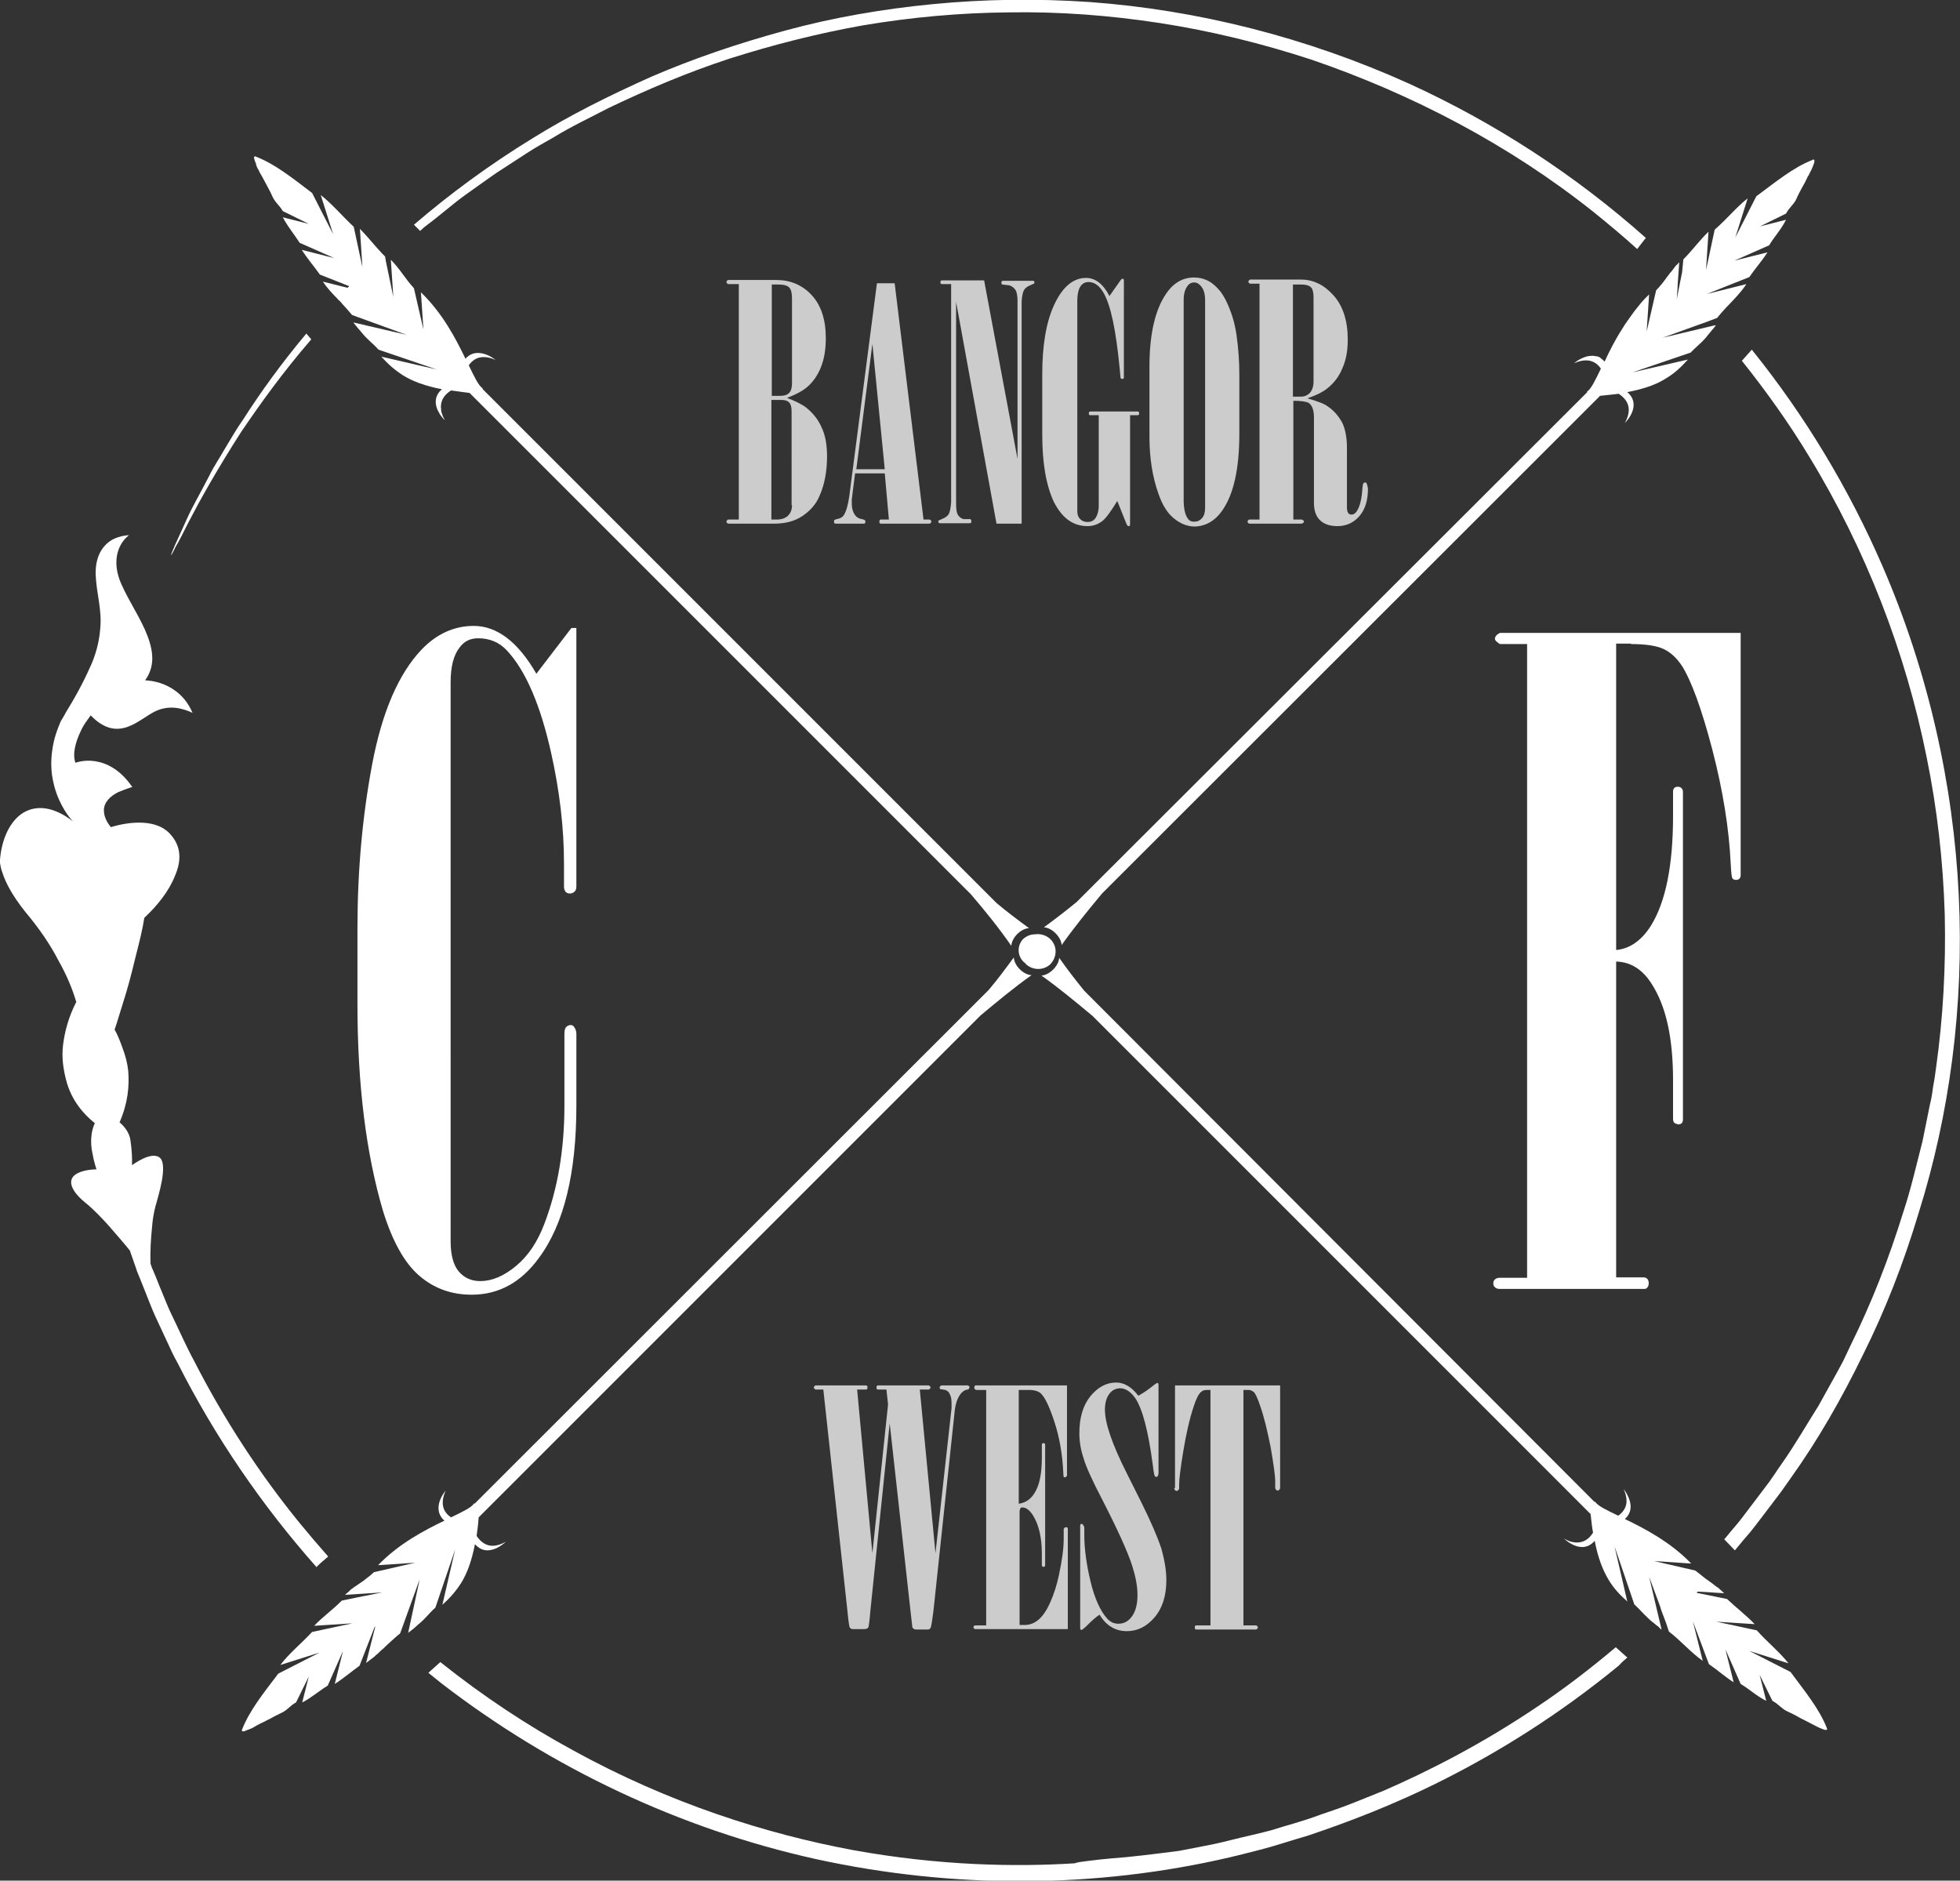
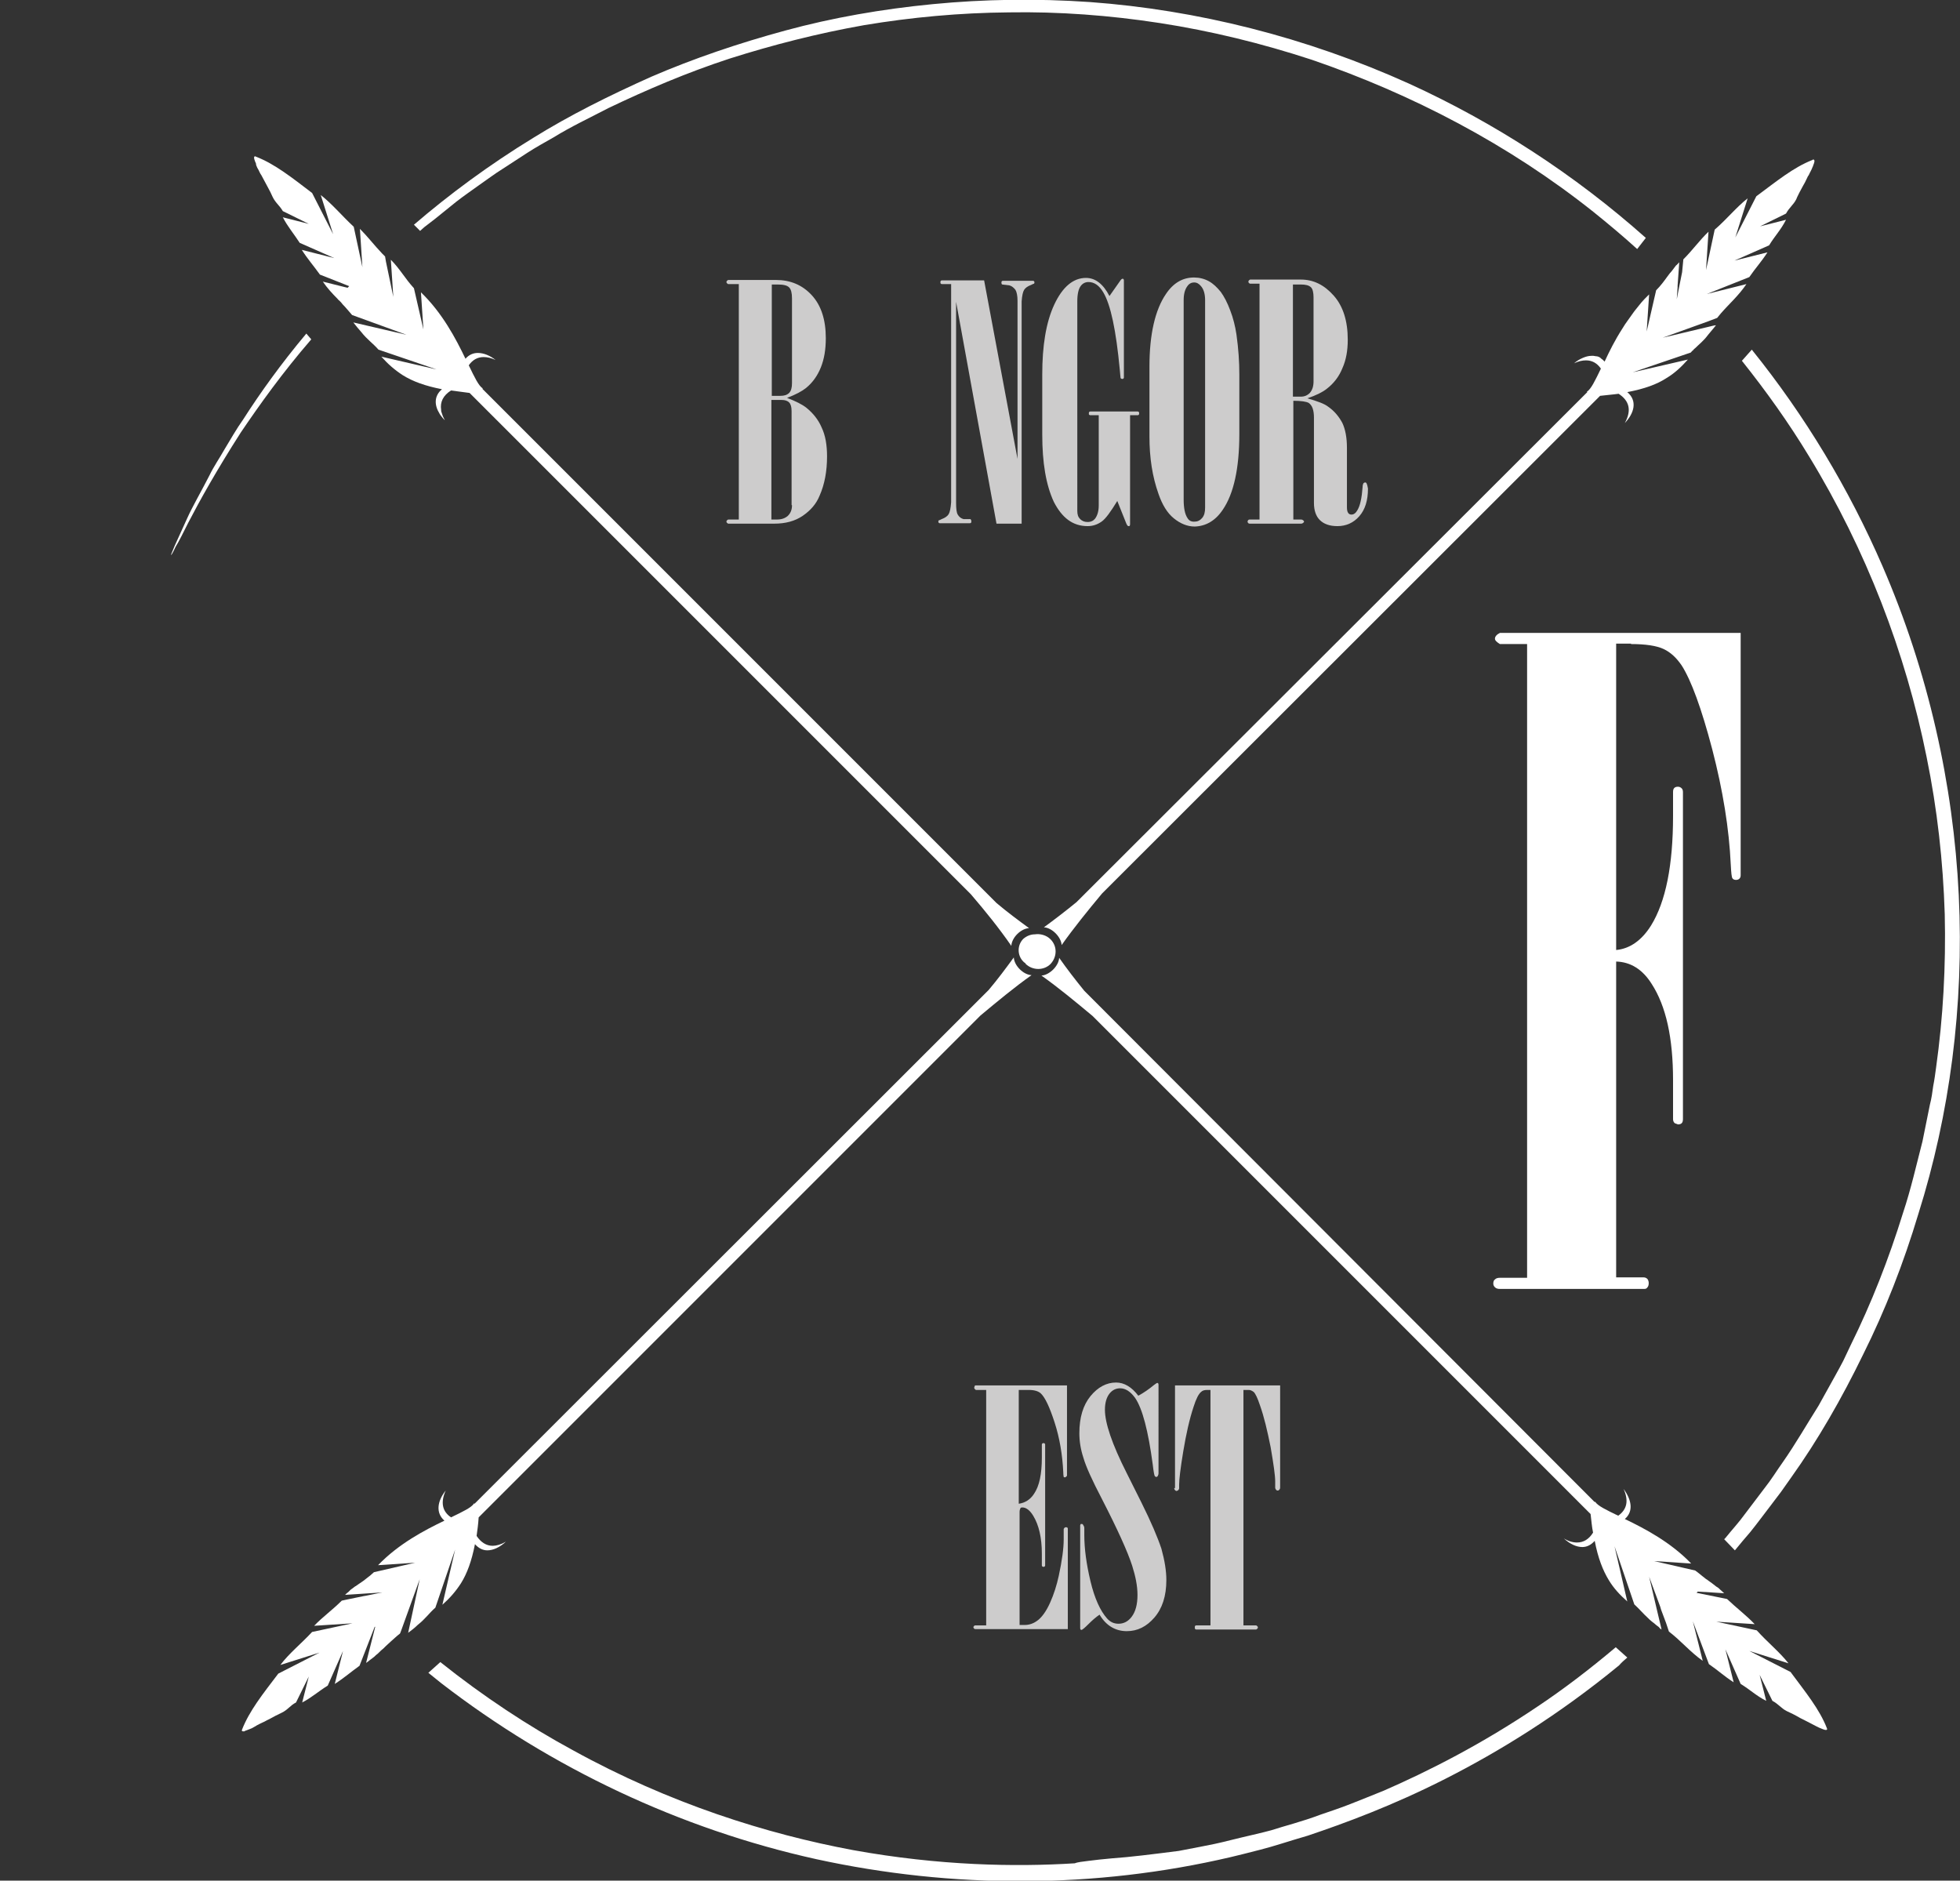
<svg xmlns="http://www.w3.org/2000/svg" version="1.1" id="Layer_1" x="0px" y="0px" width="475.4px" height="456.1px" viewBox="0 0 475.4 456.1" style="enable-background:new 0 0 475.4 456.1;" xml:space="preserve">
  <rect x="0" y="0" width="475.4" height="456.1" fill="#333333" stroke="none" />
  <style type="text/css">
	.st0{fill:#FFFFFF;}
	.st1{fill:#CDCCCC;}
</style>
  <g>
    <g>
      <path class="st0" d="M45.7,126.7c2.7-5.2,6.8-12.6,12.7-21.8c4.6-6.8,10.1-14.5,17.1-22.6l-1.2-1.4c-6.2,7.4-11.2,14.4-15.3,20.8    c-1.7,2.4-3.1,4.9-4.5,7.2c-1.3,2.3-2.7,4.3-3.7,6.4c-2.1,4.1-4.1,7.5-5.4,10.4c-1.3,2.9-2.3,5.1-3,6.6c-0.6,1.5-1,2.3-0.9,2.3    c0.1,0,0.5-0.7,1.1-2C43.4,131.3,44.4,129.3,45.7,126.7z" />
      <path class="st0" d="M129.4,33.4c-10.8,6.6-20.5,13.8-29,21.1l1.5,1.5c0.3-0.3,0.7-0.6,1-0.9c0.9-0.7,1.7-1.3,2.6-2    c1.7-1.4,3.5-2.8,5.2-4.2c1.8-1.4,3.7-2.7,5.5-4c1.9-1.3,3.7-2.7,5.8-4c2-1.3,4-2.6,6-3.9c2-1.3,4.2-2.5,6.3-3.7    c4.2-2.6,8.7-4.7,13.3-7.1c9.2-4.4,19-8.6,29.4-12c10.4-3.3,21.3-6.1,32.6-8.1c11.4-1.9,23.1-3,35.2-3.1c12-0.2,24.3,0.7,36.6,2.6    c12.3,1.9,24.6,4.9,36.8,8.9c24.2,8.3,47.7,20.5,68.3,36.9c3.6,2.9,7.2,5.9,10.6,9c0.6-0.8,1.3-1.7,2.1-2.7    c-17.3-15.4-36.8-28-57.4-37.4c-25-11.3-51.5-17.9-77.4-19.8c-13-0.9-25.7-0.7-38.1,0.5c-12.4,1.2-24.4,3.3-35.8,6.4    c-11.4,3.1-22.3,6.8-32.5,11.2C147.7,23.2,138.1,28,129.4,33.4z" />
-       <path class="st0" d="M23,272.4c-1,2.1-1.1,4.9-0.6,7.2c0.4,2.3,1,4,1,4c-0.6,0-3.4,0.1-5,1.2c-0.8,0.5-1.3,1.3-1.1,2.4    c0.2,1.1,1.1,2.6,3.3,4.4c2.1,1.7,4,3.7,5.8,5.7c1.8,2.1,3.6,4.1,5.1,6l1.5,4.3c0.2,0.7,0.5,1.4,0.8,2.1l1.4,3.5    c0.8,2,1.5,3.9,2.4,5.9l2.7,5.8c0.9,1.9,1.7,3.8,2.8,5.7c9,17.8,20.4,34.5,33.7,49.5l0.1-0.2c0.9-0.9,1.9-1.7,2.7-2.4    c-2.3-2.6-4.6-5.3-6.9-8.1c-9.7-11.9-18.4-25.2-25.7-39.5c-1.9-3.5-3.5-7.2-5.3-10.9c-0.9-1.8-1.6-3.7-2.4-5.6    c-0.7-1.6-1.3-3.3-2-4.9c-0.3-0.7-0.6-1.3-0.8-2.1c-0.1-2.9,0.1-6.2,0.4-9c0.2-2.7,0.8-4.9,1-5.5c0.4-1.6,2.8-9,1-11    c-1-1-2.7-0.6-4.2,0.1c-1.5,0.7-2.7,1.6-2.7,1.6s0.2-2.4-0.4-6.3c-0.3-1.6-1.3-3-2.6-4.1c2-4.6,2.4-8.7,2.1-12.5    c-0.2-1.9-0.7-3.7-1.3-5.3c-0.6-1.7-1.2-3.3-2-4.7c0.7-2,1.3-4.2,2.2-7c0.9-2.8,1.8-6.1,2.8-10.3c1-3.9,1.8-7.1,2.2-9.8l0.2-0.2    c2.9-2.7,5.8-6.3,7.2-9.9c1.6-3.6,1.7-7.2-1.2-10.3c-3.3-3.6-9.7-3-14.3-1.6c-1.1-1.3-1.7-2.7-1.7-4.1c0-1.9,1.5-3.4,3.5-4.4    c0.2-0.1,3.3-1.3,3.4-1.2c-3-4.4-6.4-5.9-9.1-6.3c-2.7-0.4-4.7,0.4-4.7,0.4c-0.8-2.2,0.1-5.2,1.2-7.5c0.5-1.2,1.2-2.2,1.7-2.9    c0.5-0.7,0.8-1.1,0.8-1.1c3.4,3.5,6.3,3.7,8.9,2.8c2.6-0.9,4.8-2.9,7-3.9c2.2-1,4.4-0.9,6-0.5c1.7,0.4,2.8,1,2.8,1    c-1.6-3.8-4.3-5.8-6.9-6.9c-2.5-1-4.6-1-4.6-1c2.8-3.9,1.8-8.1-0.1-12.4c-1.9-4.2-4.9-8.6-6.2-12.3c-1.2-3.6-0.6-6.3,0.3-8    c0.9-1.7,2.1-2.5,2.1-2.5s-2,0-4.1,1.1c-2,1.2-4.1,3.6-4,8.4c0.2,4.8,1.6,8.6,1.1,13.3c-0.2,2.4-0.7,5-2,8.2    c-1.4,3.2-3.2,6.9-6.1,11.6c-0.5,0.9-1,1.8-1.5,2.6c-0.4,0.9-0.7,1.8-1,2.6c-0.6,1.7-0.9,3.3-1.1,4.9c-0.2,1.6-0.2,3-0.1,4.4    c0.1,1.4,0.4,2.7,0.7,3.9c1.3,4.7,3.7,7.6,4.5,8.4c-4.8-3.7-9-4-12.2-2c-3.1,2-5.1,6.3-5.5,11.3c0,0,0,0.3,0,0.8    c0.1,0.5,0.2,1.4,0.6,2.4c0.7,2.2,2.3,5.4,5.5,9.4c3.6,4.3,6.2,8.2,8.1,11.9c2.1,3.7,3.4,7,4.3,10c-1.9,3.7-2.8,7.2-3.2,10.4    c-0.4,3.2,0.1,6,0.7,8.4C17.3,267,20.4,270.3,23,272.4z" />
      <path class="st0" d="M394.7,402l-2.8-2.5c-6.4,5.4-12.7,10.2-19,14.4c-13.5,9.1-26.3,15.6-37.3,20.4c-2.8,1.1-5.4,2.2-8,3.2    c-2.5,1-5,1.8-7.3,2.6c-4.5,1.7-8.6,2.7-12,3.8c-2.2,0.6-4.9,1.2-7,1.7c-2.1,0.5-3.7,0.9-3.7,0.9s-0.3,0.1-0.8,0.2    c-0.5,0.1-1.2,0.3-2.2,0.5c-2,0.4-4.9,1-8.7,1.7c-6.3,0.8-11.8,1.5-16.2,1.8c-2.2,0.2-4.1,0.4-5.6,0.6c-1.5,0.2-2.7,0.3-3.4,0.6    c-14.4,0.9-32.8,0.6-53.8-3.2c-20.9-3.9-44.5-11.3-67.9-24.2c-10.9-5.9-21.8-13.1-32.2-21.4l-2.9,2.6c1,0.8,2.1,1.7,3.1,2.5    c26.7,20.6,58,35.4,91,42.7c33,7.2,67.6,7.2,100.5-0.5c1.7-0.4,4.1-1,7.2-1.8c3.2-0.8,7-2.1,11.5-3.4c8.9-3,20.4-7.2,33.4-13.8    c13-6.6,27.5-15.5,42.1-27.5C393.3,403.2,394,402.6,394.7,402z" />
      <path class="st0" d="M475.1,217.1c-1.3-26.9-7.4-54.2-18.5-79.8c-8.1-18.7-18.8-36.5-31.7-52.5l-2.4,2.7    c5.9,7.4,11.4,15.1,16.3,23.2c13.8,22.6,23.4,47.5,28.5,72.9c2.6,12.7,4,25.4,4.4,38.1c0.3,12.6-0.4,25.1-2.1,37.2    c-0.2,1.5-0.4,3-0.7,4.5c-0.2,1.5-0.4,3-0.8,4.5c-0.6,3-1.2,5.9-1.8,8.9c-1.5,5.8-2.8,11.6-4.7,17.3c-3.5,11.3-7.7,22-12.7,32.1    c-0.6,1.3-1.2,2.5-1.8,3.8c-0.6,1.2-1.3,2.4-2,3.7c-1.3,2.4-2.7,4.8-4,7.2c-2.9,4.6-5.6,9.3-8.6,13.6c-1.5,2.1-2.9,4.4-4.5,6.4    c-1.6,2.1-3.1,4.1-4.7,6.2c-1.5,2.1-3.2,3.9-4.8,5.9c-0.1,0.1-0.2,0.2-0.3,0.3l2.5,2.6c0,0,0.1,0.1,0.1,0.1c1.2-1.5,2.5-3,3.7-4.4    c1.7-2.1,3.3-4.3,5-6.5c0.8-1.1,1.7-2.2,2.5-3.3c0.8-1.1,1.6-2.3,2.4-3.4c6.5-9.1,12.3-19.2,17.5-29.9    c5.3-10.6,9.8-22.1,13.4-34.1C472.9,270.3,476.4,243.9,475.1,217.1z" />
      <path class="st0" d="M62.2,40.2c0.1,0.3,0.3,0.7,0.5,1c0.2,0.4,0.4,0.9,0.7,1.3c0.5,0.9,1,1.9,1.5,2.8c0.5,0.9,0.9,1.7,1.2,2.4    c0.7,1.5,1.7,2.1,2.5,3.5l6.3,3.1l-6.3-1.6c1.2,2.3,2.6,3.9,4.1,6.2l8.4,3.7l-7.9-2c1.4,2.2,2.9,3.9,4.4,6l7.1,2.8    c-0.1,0.1-0.1,0.1-0.2,0.2c-0.1,0.1-0.1,0.1-0.2,0.2l-6-1.5c1.1,1.6,2.3,2.9,3.5,4.1c0.2,0.2,0.3,0.4,0.5,0.5    c0.3,0.3,0.6,0.6,0.8,0.9c0,0,0,0,0,0c0,0,0,0,0,0c0.8,0.8,1.5,1.7,2.3,2.6l13.2,4.8l-12.9-3c0.6,0.8,1.3,1.6,1.9,2.3    c1.5,1.9,2.9,2.8,4.2,4.3l14.1,4.8l-13.4-3.1c1.6,1.8,3.2,3.2,5.2,4.5c2.4,1.5,5.4,2.6,9.5,3.4c-1.9,1.6-1.9,3.8-0.6,5.9    c0.2,0.4,0.5,0.7,0.8,1.1c0.1,0.1,0.2,0.2,0.2,0.2c0,0,0,0,0,0c0,0,0,0,0,0c0.1,0.1,0.1,0.2,0.2,0.2c0,0,0,0,0.1,0.1c0,0,0,0,0,0    l0,0c0,0,0,0,0,0c0,0,0,0,0,0c-0.2-0.3-0.3-0.6-0.5-1c-0.1-0.3-0.2-0.6-0.3-0.9c-0.1-0.2-0.1-0.4-0.1-0.6    c-0.3-1.9,0.5-3.5,2.4-4.7c1.4,0.2,2.9,0.4,4.5,0.6l121.6,121.6c3.6,4.2,6.9,8.3,9.8,12.5c0.1-2,2.3-4.2,4.3-4.3    c-2.6-1.9-5.3-3.9-7.9-6.1L117,94.3c0,0,0.1-0.1,0.1-0.1c-1-0.6-2-2.7-3.4-5.6c0.9-1.3,2.1-2,3.6-2c0.9,0,1.8,0.2,2.9,0.7    c-1.4-1.1-2.9-1.7-4.3-1.7c-1.1,0-2.1,0.4-3,1.4c-2.3-4.8-5.6-11.1-10.8-16.1l0.6,9l-2.3-10c-2.2-2.4-3.4-4.7-5.6-6.9l0.6,9    l-1.8-8.6c0,0,0,0,0,0l-0.1-0.6l-0.1-0.6c-0.2-0.2-0.5-0.5-0.7-0.7c-2-2.1-3.5-4.1-5.4-6l0.6,9.3l-2.1-9.8c-2.9-2.7-5.2-5.5-8-7.7    l3,9.5l-5.1-10c-5-3.8-9-7-13.6-8.8c-0.1,0-0.2-0.1-0.2-0.1c-0.1,0-0.1,0-0.2,0.1c-0.2,0.2,0,0.8,0.4,1.7    C62.1,39.9,62.1,40,62.2,40.2z M87.5,70.6l0.4,0.1l0,0L87.5,70.6z" />
      <path class="st0" d="M414.5,403.6c2.2,1.5,3.8,3,6,4.4l-2-8l3.7,8.4c2.3,1.4,3.8,2.9,6.2,4.1l-1.6-6.3l3.1,6.3    c1.5,0.8,2.1,1.8,3.5,2.5c0.9,0.4,2.1,1,3.3,1.7c0.4,0.2,0.8,0.4,1.2,0.6c1,0.5,1.9,1,2.7,1.4c0.4,0.2,0.8,0.4,1.1,0.5    c0.2,0.1,0.3,0.1,0.5,0.2c0.5,0.2,0.8,0.2,0.9,0.1c0.1-0.1,0.1-0.2,0-0.4c-1.8-4.6-5.1-8.6-8.8-13.6l-10-5.1l9.5,3    c-2.2-2.8-5-5-7.7-8l-9.8-2.1l9.3,0.6c-2.1-2.2-4.4-3.9-6.7-6.1l-7.4-1.5c0.1-0.1,0.2-0.2,0.3-0.3c0,0,0,0,0,0l6.4,0.4    c-0.3-0.3-0.7-0.6-1-0.9c-0.1-0.1-0.1-0.1-0.2-0.2c-0.2-0.2-0.5-0.4-0.7-0.5c-0.6-0.5-1.3-1-2-1.5c-0.2-0.2-0.5-0.3-0.7-0.5    c-0.6-0.5-1.3-1-2-1.6c-0.1-0.1-0.2-0.1-0.3-0.2c-0.1-0.1-0.1-0.1-0.1-0.1l-10-2.3l9,0.6c-5-5.2-11.3-8.5-16.1-10.8    c2.2-1.9,1.6-4.7-0.3-7.3c1.3,2.9,0.8,5-1.3,6.5c-2.9-1.4-5-2.4-5.6-3.4c0,0-0.1,0.1-0.1,0.1L263,240.3c-2.2-2.7-4.2-5.3-6.1-8    c-0.1,2-2.4,4.2-4.3,4.3c4.1,2.9,8.2,6.3,12.4,9.8l120.8,120.8c0.2,1.6,0.3,3.1,0.6,4.5c-1,1.6-2.3,2.4-3.9,2.4    c-1,0-2.1-0.3-3.2-1c1.4,1.3,3,2.1,4.5,2.1c1.1,0,2.1-0.5,3-1.5c0.8,4.2,2,7.2,3.4,9.5c1.2,2,2.7,3.6,4.5,5.2l-3.1-13.4l4.8,14.1    c1.2,1.1,2.1,2.2,3.3,3.3l0,0c0.3,0.3,0.6,0.6,1,0.9c0.4,0.3,0.8,0.6,1.1,0.9c0.3,0.2,0.6,0.4,0.8,0.7c0.1,0.1,0.2,0.2,0.4,0.3    l-0.1-0.5l-1-4.2l-1.9-8.1l2.7,7.3l0,0l0,0l0.2,0.7l1.2,3.2l0.7,2.1c3,2.3,5.1,4.9,8.2,7.1l-2.4-9.6L414.5,403.6z" />
      <path class="st0" d="M237.8,246.3c4.2-3.5,8.3-6.9,12.4-9.8c-2-0.1-4.2-2.3-4.3-4.3c-1.9,2.6-3.9,5.3-6.1,7.9L115.1,364.7    l-0.1-0.1c-0.6,1-2.7,2-5.6,3.4c-2.1-1.4-2.6-3.6-1.3-6.5c-2,2.5-2.5,5.4-0.3,7.3c-4.8,2.3-11.1,5.6-16.1,10.8l9-0.6l-10,2.3    c-0.3,0.3-0.6,0.5-0.9,0.8c-0.3,0.2-0.6,0.5-0.9,0.7c-0.8,0.7-1.7,1.2-2.5,1.8c0,0,0,0,0,0c0,0-0.1,0-0.1,0.1c0,0,0,0-0.1,0    c-0.3,0.2-0.5,0.4-0.8,0.6c0,0,0,0,0,0c-0.2,0.1-0.4,0.3-0.5,0.4c-0.1,0.1-0.2,0.2-0.3,0.3c0,0,0,0-0.1,0.1    c-0.3,0.2-0.5,0.4-0.8,0.7l4.6-0.3v0h0l4.4-0.3l-3.9,0.8c0,0,0,0,0,0l-0.6,0.1l-3.9,0.8l-1.4,0.3c-2.3,2.3-4.6,3.9-6.7,6.1    l9.3-0.6l-9.8,2.1c-2.7,2.9-5.5,5.1-7.7,8l9.5-3l-10,5.1c-3.8,5-7,9-8.8,13.6c-0.1,0.3,0,0.4,0.3,0.4c0.1,0,0.1,0,0.2,0    c0.1,0,0.1,0,0.2-0.1c0.3-0.1,0.8-0.3,1.3-0.5c0.3-0.1,0.7-0.3,1-0.5c0.2-0.1,0.4-0.2,0.5-0.3c0.5-0.3,1-0.5,1.6-0.8    c0.5-0.2,0.9-0.5,1.4-0.7c1.1-0.6,2.2-1.2,3.1-1.6c1.5-0.7,2.1-1.8,3.5-2.5l3.1-6.3l-1.6,6.3c2.3-1.2,3.8-2.6,6.2-4.1l3.7-8.4    l-2,8c2.2-1.4,3.9-2.9,6-4.4l3.7-9.5c0,0,0.1,0.1,0.1,0.1c0,0,0,0,0,0l-2.2,8.7c0.3-0.2,0.6-0.4,0.8-0.6c0.3-0.2,0.5-0.4,0.8-0.6    c0.3-0.2,0.5-0.4,0.8-0.7c0.3-0.2,0.5-0.4,0.8-0.7c0.3-0.3,0.6-0.6,1-0.9c0.2-0.2,0.3-0.3,0.5-0.5c0.4-0.4,0.9-0.8,1.3-1.2    c0,0,0,0,0,0v0c0.7-0.6,1.4-1.3,2.2-1.9l0.1-0.2l0.3-0.8l4.4-12.2L99,396c0.8-0.6,1.6-1.2,2.3-1.9c1.9-1.5,2.8-2.9,4.3-4.2    l4.8-14.1l-3.1,13.4c1.8-1.6,3.2-3.2,4.5-5.2c1.5-2.4,2.6-5.4,3.4-9.5c0.9,1,1.9,1.5,3,1.5c1.5,0,3.1-0.8,4.5-2.1    c-1.2,0.7-2.3,1-3.2,1c-1.6,0-2.9-0.9-3.9-2.4c0.2-1.4,0.4-2.9,0.5-4.5L237.8,246.3z" />
      <path class="st0" d="M254.8,233.8c1.6-1.7,1.7-4.3,0-6c-1-1-2.5-1.4-3.8-1.2c-1,0-2,0.4-2.8,1.1c-1.5,1.5-1.5,4,0,5.5    c0.1,0.1,0.3,0.3,0.5,0.4c0,0.1,0.1,0.1,0.1,0.2C250.5,235.4,253.2,235.4,254.8,233.8z" />
      <path class="st0" d="M398.9,72.5c-0.5,0.5-0.9,1-1.3,1.5c0,0,0,0,0,0c-0.4,0.5-0.8,1-1.2,1.5c-0.5,0.7-1,1.4-1.5,2.1    c-0.5,0.7-1,1.4-1.4,2.1c-1.8,2.8-3.2,5.6-4.3,8c-0.1-0.1-0.2-0.2-0.3-0.3c-0.1-0.1-0.3-0.3-0.5-0.4c0,0-0.1-0.1-0.1-0.1    c0,0-0.1-0.1-0.1-0.1c-0.1-0.1-0.2-0.1-0.3-0.2c-0.2-0.1-0.5-0.2-0.8-0.2c-0.2,0-0.4-0.1-0.6-0.1h0c0,0,0,0,0,0H386    c-0.7,0-1.4,0.2-2.1,0.5c-0.7,0.3-1.4,0.7-2.1,1.3c1.1-0.5,2-0.7,2.9-0.7c1.5,0,2.7,0.7,3.6,2c-1.4,2.9-2.4,5-3.4,5.6    c0,0,0.1,0.1,0.1,0.1L261.1,218.8c-2.7,2.2-5.3,4.2-7.9,6.1c2,0.1,4.2,2.4,4.3,4.3c2.9-4.1,6.3-8.3,9.8-12.5L388.1,96    c1.6-0.2,3.1-0.3,4.5-0.5c2.6,1.7,3.2,4,1.5,7.1c2.3-2.4,3.1-5.4,0.6-7.5c4.2-0.8,7.2-1.9,9.5-3.4c2-1.2,3.6-2.7,5.2-4.5L396,90.3    l14.1-4.8c0.2-0.2,0.3-0.4,0.5-0.5c0.2-0.2,0.3-0.4,0.5-0.5c1-1,2.1-1.8,3.2-3.3c0.5-0.6,1-1.2,1.5-1.8c0.1-0.2,0.3-0.3,0.4-0.5    l0,0c0,0,0,0,0,0l-0.2,0l-0.5,0.1l-12.2,2.9l11.1-4l2.1-0.8c0.3-0.4,0.6-0.7,0.9-1.1c2.1-2.4,4.3-4.3,6.2-7.1l-9.6,2.4l10.3-4.1    c1.5-2.2,3-3.8,4.4-6l-8,2l8.4-3.7c1.4-2.3,2.9-3.8,4.1-6.2l-6.3,1.6l6.3-3.1c0.8-1.5,1.8-2.1,2.5-3.5c0.1-0.3,0.3-0.7,0.5-1.1    c0.1-0.2,0.2-0.4,0.3-0.6c0.2-0.4,0.5-0.9,0.7-1.3c0.4-0.7,0.8-1.4,1.1-2.1c0.1-0.2,0.2-0.5,0.4-0.7c0.3-0.7,0.7-1.3,0.9-1.9    c0.1-0.2,0.2-0.4,0.2-0.5c0.3-0.7,0.4-1.2,0.2-1.3c0-0.1-0.1-0.1-0.2-0.1c-0.1,0-0.1,0-0.2,0.1c-4.6,1.8-8.6,5.1-13.6,8.8l-5.1,10    l3-9.5c-2.8,2.2-5,5-8,7.6l-2.1,9.8l0.6-9.3c-2.2,2.1-3.8,4.4-6.1,6.7L408,66l0,0l-0.1,0.5l-0.7,3.5l-0.5,2.6l0.2-2.9v0l0-0.4    l0.3-4.2l0.1-1.5c-0.3,0.3-0.5,0.6-0.8,0.8c-0.2,0.3-0.4,0.5-0.6,0.8c-0.3,0.4-0.6,0.8-0.9,1.1c-0.2,0.3-0.4,0.5-0.6,0.8    c-0.8,1.1-1.6,2.2-2.7,3.3l-2.3,10l0.6-9C399.5,71.9,399.2,72.2,398.9,72.5z" />
-       <path class="st0" d="M137.2,216.3c0.3,0.3,0.6,0.4,1.1,0.4c0.4,0,0.8-0.2,1.1-0.5c0.3-0.3,0.4-0.7,0.4-1.2v-62.7h-1.2l-8.5,11.1    c-4.5-7.8-9.6-11.6-15.2-11.6c-4.7,0-9,1.9-12.7,5.8c-5.5,5.8-9.5,15-11.9,27.6c-2.4,12.7-3.6,26-3.6,40.1v18.2    c0,19.6,2.1,36.3,6.2,50.2c2.3,7.4,5.2,12.6,8.8,15.7c3.6,3.1,7.8,4.6,12.7,4.6c6.6,0,12-3,16.3-8.9c6.1-8.2,9.1-20.6,9.1-37    v-17.4c0-0.6-0.2-1.2-0.6-1.7c-0.2-0.3-0.5-0.4-0.8-0.4c-0.4,0-0.8,0.2-1.1,0.5c-0.3,0.4-0.4,0.9-0.4,1.6v17.4    c0,10.6-1.6,20.2-4.9,28.8c-1.6,4.2-3.8,7.6-6.8,10.1c-3,2.5-5.9,3.7-8.7,3.7c-2.2,0-3.9-0.8-5.2-2.3c-1.3-1.5-2-4-2-7.3V165.5    c0-3.8,0.7-6.6,2.2-8.5c1.1-1.5,2.6-2.2,4.5-2.2c2.8,0,5.1,1,6.9,2.9c4.6,4.9,8.2,13.3,10.8,25c2,9,3.1,17.9,3.1,26.8v5.6    C136.8,215.5,136.9,215.9,137.2,216.3z" />
      <path class="st0" d="M395.6,156.2c3.5,0,6.2,0.4,7.9,1.2c1.7,0.8,3.1,2.1,4.4,4c2.3,3.6,4.8,10.4,7.4,20.3c2.6,10,4.1,19.3,4.5,28    c0.1,1.9,0.2,3,0.4,3.3c0.2,0.3,0.5,0.4,0.9,0.4c0.3,0,0.6-0.1,0.8-0.3c0.2-0.2,0.3-0.5,0.3-0.8v-58.8h-58.4    c-0.8,0.4-1.2,0.9-1.2,1.4c0,0.4,0.4,0.8,1.2,1.3h6.6v153.7h-6.6c-0.5,0-0.9,0.1-1.2,0.4c-0.3,0.2-0.4,0.6-0.4,1    c0,0.3,0.1,0.6,0.4,0.9c0.3,0.3,0.7,0.4,1.2,0.4h35c0.4,0,0.6-0.1,0.8-0.4c0.2-0.2,0.3-0.6,0.3-1c0-0.4-0.1-0.7-0.3-1    c-0.2-0.2-0.5-0.4-0.9-0.4H392v-76.6c3.5,0.1,6.4,1.9,8.6,5.4c3.5,5.4,5.2,13.1,5.2,23.4v9.4c0,0.4,0.1,0.7,0.4,1l0.8,0.3    c0.4,0,0.7-0.1,0.9-0.3c0.2-0.2,0.3-0.5,0.3-1v-79.3c0-0.4-0.1-0.7-0.3-0.9c-0.2-0.2-0.5-0.4-0.9-0.4c-0.4,0-0.7,0.1-0.9,0.3    c-0.2,0.2-0.3,0.5-0.3,1v5.8c0,12-1.8,20.8-5.3,26.5c-2.3,3.7-5.2,5.7-8.5,6v-74.3H395.6z" />
    </g>
  </g>
  <g>
    <path class="st1" d="M200.6,110.7c0-2.8-0.4-5.1-1.3-7c-0.8-1.9-2.1-3.5-3.7-4.8c-1-0.8-2.6-1.6-4.7-2.4c2.1-0.8,3.6-1.6,4.6-2.4   c1.6-1.3,2.8-3,3.6-5c0.8-2,1.2-4.3,1.2-7.1c0-4.4-1.1-7.9-3.4-10.4c-2.3-2.5-5.2-3.7-8.7-3.7h-11.6c-0.3,0.2-0.4,0.3-0.4,0.5   c0,0.2,0.1,0.3,0.4,0.5h2.6V126h-2.6c-0.3,0.2-0.4,0.3-0.4,0.5c0,0.2,0.1,0.3,0.4,0.5h11.2c2.7,0,5-0.6,6.9-1.9   c1.9-1.3,3.3-2.9,4.1-4.9C200,117.5,200.6,114.3,200.6,110.7z M187.2,69h1.4c1.4,0,2.3,0.2,2.8,0.7c0.5,0.5,0.7,1.4,0.7,2.7v20.5   c0,1.1-0.2,1.9-0.7,2.4c-0.5,0.5-1.2,0.7-2.1,0.7h-2.1V69z M192.1,122.5c0,1.1-0.3,1.9-1,2.6c-0.7,0.6-1.5,0.9-2.7,0.9h-1.3V97h2.5   c0.8,0,1.4,0.2,1.8,0.6c0.4,0.4,0.6,1.1,0.6,2.1V122.5z" />
-     <path class="st1" d="M202.8,127h6.7c0.1,0,0.2,0,0.3-0.1c0.1-0.1,0.1-0.2,0.1-0.4c0-0.2-0.1-0.3-0.2-0.4l-0.6-0.2   c-0.8-0.1-1.4-0.5-1.8-1.1c-0.4-0.6-0.7-1.5-0.7-2.6c0-0.4,0-0.7,0-1.1l0.8-6.3h7.2l1,11.2h-1.9c-0.1,0-0.2,0-0.3,0.1   c-0.1,0.1-0.1,0.2-0.1,0.4c0,0.2,0,0.3,0.1,0.4c0.1,0.1,0.2,0.1,0.3,0.1h11.8c0.3-0.2,0.4-0.3,0.4-0.5c0-0.2-0.1-0.3-0.4-0.5H224   l-7-57.3h-4.3l-6.7,51.6c-0.3,2.1-0.7,3.6-1.3,4.6c-0.4,0.6-1,0.9-1.8,1l-0.5,0.2c-0.1,0.1-0.1,0.2-0.1,0.4c0,0.2,0,0.3,0.1,0.4   C202.5,127,202.7,127,202.8,127z M211.6,83.4l3,30.4h-6.9L211.6,83.4z" />
    <path class="st1" d="M233.7,125.9c-0.7-0.2-1.1-0.6-1.4-1.1c-0.3-0.5-0.4-1.5-0.4-2.8V73.2l9.8,53.8h6.1V73.1   c0.1-1.4,0.3-2.3,0.6-2.8c0.3-0.5,0.9-0.9,1.7-1.2c0.4-0.2,0.6-0.3,0.7-0.3c0.1-0.1,0.1-0.2,0.1-0.3s0-0.2-0.1-0.3   c-0.1-0.1-0.2-0.1-0.3-0.1h-7c-0.3,0-0.4,0-0.5,0.1c-0.1,0.1-0.1,0.2-0.1,0.4c0,0.2,0.1,0.4,0.2,0.4l1.7,0.2   c0.7,0.2,1.1,0.6,1.5,1.1c0.3,0.5,0.5,1.4,0.5,2.6v38.4L238.7,68h-10.2c-0.1,0-0.2,0-0.3,0.1c-0.1,0.1-0.1,0.2-0.1,0.3   c0,0.2,0,0.3,0.1,0.4c0.1,0.1,0.2,0.1,0.3,0.1h2.2v52.9c-0.1,1.4-0.3,2.4-0.6,2.9c-0.3,0.5-0.9,0.9-1.7,1.2   c-0.4,0.2-0.6,0.3-0.7,0.3c-0.1,0.1-0.1,0.2-0.1,0.3c0,0.1,0,0.2,0.1,0.3c0.1,0.1,0.2,0.1,0.3,0.1h7c0.3,0,0.4,0,0.5-0.1   c0.1-0.1,0.1-0.2,0.1-0.4c0-0.2-0.1-0.4-0.2-0.5L233.7,125.9z" />
    <path class="st1" d="M263.8,127.6c1.3,0,2.4-0.4,3.4-1.1c1-0.7,2.2-2.4,3.8-5l2.2,5.5c0.1,0.2,0.2,0.4,0.3,0.5   c0.1,0.1,0.2,0.1,0.3,0.1c0.1,0,0.2,0,0.2-0.1c0.1-0.1,0.1-0.3,0.1-0.5v-26.3h1.8c0.1,0,0.2,0,0.3-0.1c0.1-0.1,0.1-0.2,0.1-0.3   c0-0.2,0-0.3-0.1-0.4c-0.1-0.1-0.2-0.1-0.3-0.1h-11.4c-0.1,0-0.2,0-0.3,0.1c-0.1,0.1-0.1,0.2-0.1,0.4c0,0.1,0,0.3,0.1,0.3   c0.1,0.1,0.2,0.1,0.3,0.1h2v21.9c0,1.3-0.3,2.4-0.9,3.2c-0.4,0.5-1,0.8-1.8,0.8c-0.7,0-1.3-0.2-1.8-0.7c-0.5-0.5-0.7-1.1-0.7-2   V73.1c0-1.8,0.3-3,0.8-3.7c0.5-0.7,1.2-1,1.9-1c1.4,0,2.6,0.8,3.6,2.5c1.8,3,3.1,9.2,4,18.7c0.1,1.3,0.2,2,0.2,2.1   c0.1,0.1,0.2,0.2,0.4,0.2c0.1,0,0.2,0,0.3-0.1c0.1-0.1,0.1-0.2,0.1-0.3V68c0-0.1,0-0.2-0.1-0.3c-0.1-0.1-0.1-0.1-0.2-0.1   c-0.2,0-0.4,0.2-0.6,0.5l-2.6,3.7c-1.5-2.9-3.4-4.4-5.7-4.4c-3.1,0-5.7,2.2-7.7,6.5c-2,4.3-2.9,10-2.9,16.9v14.6   c0,6.8,0.9,12.2,2.8,16.3C257.6,125.6,260.2,127.6,263.8,127.6z" />
    <path class="st1" d="M296.6,123.6c2.6-3.8,4-9.9,4-18.3V90.8c0-3-0.2-6.2-0.7-9.7c-0.3-2-0.8-4-1.5-5.8c-0.7-1.9-1.5-3.4-2.3-4.5   c-0.9-1.1-1.8-2-2.9-2.6c-1.1-0.6-2.3-0.9-3.6-0.9c-2.7,0-5,1.3-6.8,4c-2.6,3.8-4,9.7-4,17.6v17c0,5.1,0.7,9.7,2.2,13.9   c0.9,2.6,2.1,4.6,3.7,5.9c1.6,1.3,3.3,2,5.1,2C292.5,127.6,294.8,126.3,296.6,123.6z M288,125.6c-0.6-0.9-0.9-2.4-0.9-4.4V72.8   c0-1.5,0.3-2.6,0.9-3.4c0.4-0.6,1-0.9,1.6-0.9c0.7,0,1.2,0.3,1.7,0.9c0.7,0.8,1,2,1,3.4v50.3c0,1.1-0.2,1.9-0.7,2.5   c-0.5,0.6-1.1,0.9-1.7,0.9C289,126.6,288.4,126.3,288,125.6z" />
    <path class="st1" d="M331.5,117.3c-0.1-0.2-0.2-0.3-0.4-0.3c-0.1,0-0.3,0.1-0.4,0.2c-0.1,0.2-0.2,0.5-0.2,0.9   c-0.2,2.7-0.6,4.6-1.3,5.7c-0.4,0.7-0.9,1-1.4,1c-0.3,0-0.6-0.1-0.8-0.4c-0.2-0.3-0.3-0.7-0.3-1.4v-14.4c0-2.5-0.4-4.5-1.1-6   c-0.8-1.5-1.9-2.9-3.5-4c-0.9-0.7-2.6-1.3-5-2c2.1-0.7,3.7-1.5,4.7-2.3c1.7-1.3,3-3,3.8-5c0.9-2,1.3-4.3,1.3-6.9   c0-4.5-1.1-8.1-3.4-10.7c-2.3-2.6-4.9-3.9-8-3.9h-12.3c-0.3,0.2-0.4,0.3-0.4,0.5c0,0.2,0.1,0.4,0.4,0.5h2.3V126h-2.3   c-0.2,0-0.3,0-0.4,0.1c-0.1,0.1-0.2,0.2-0.2,0.4c0,0.2,0.1,0.3,0.2,0.4c0.1,0.1,0.2,0.1,0.4,0.1h12.4c0.2,0,0.4-0.1,0.5-0.2   c0.1-0.1,0.2-0.2,0.2-0.3c0-0.1-0.1-0.2-0.2-0.3c-0.1-0.1-0.3-0.2-0.5-0.2h-1.9V97.2c1.9,0,3.1,0.2,3.7,0.5   c0.9,0.6,1.3,1.8,1.3,3.6V122c0,1.8,0.5,3.2,1.4,4.1c1,1,2.4,1.5,4.3,1.5c2.1,0,3.9-0.8,5.3-2.4c1.4-1.6,2.1-3.8,2.1-6.7   C331.7,117.9,331.6,117.5,331.5,117.3z M313.6,96.2V69h1.9c1.2,0,2,0.2,2.5,0.7c0.4,0.4,0.6,1.3,0.6,2.4v20.4   c0,1.2-0.3,2.1-0.9,2.8c-0.6,0.6-1.3,0.9-2.2,0.9H313.6z" />
-     <path class="st1" d="M234.8,336h-6.5c-0.3,0.2-0.4,0.4-0.4,0.5c0,0.2,0.1,0.4,0.2,0.4l1.2,0.2c0.5,0.2,0.9,0.5,1.1,1.1   c0.3,0.5,0.4,1.3,0.4,2.2c0,0.3,0,0.7,0,1.1l-3.9,35.2l-3.8-39.7h2.2c0.3-0.2,0.4-0.3,0.4-0.5s-0.1-0.3-0.4-0.5h-12.3   c-0.1,0-0.2,0-0.3,0.1c-0.1,0.1-0.1,0.2-0.1,0.4s0,0.3,0.1,0.4c0.1,0.1,0.2,0.1,0.3,0.1h2l0.4,3.6l-3.8,36.1l-3.7-39.7h2.1   c0.1,0,0.2,0,0.3-0.1c0.1-0.1,0.1-0.2,0.1-0.4s0-0.3-0.1-0.4c-0.1-0.1-0.2-0.1-0.3-0.1h-12.2c-0.3,0.2-0.4,0.3-0.4,0.5   s0.1,0.3,0.4,0.5h1.9l5.9,54.2c0.2,2.2,0.4,3.3,0.5,3.5c0.1,0.2,0.4,0.4,0.7,0.4h2.8c0.5,0,0.8-0.1,1-0.4c0.1-0.1,0.3-1.4,0.5-3.9   l4.7-45.6l5,45.1l0.5,4.4c0.2,0.3,0.5,0.5,0.9,0.5h2.8c0.3,0,0.6-0.1,0.7-0.4c0.2-0.3,0.4-1.7,0.7-4l5.2-48.9   c0.2-1.5,0.6-2.7,1.3-3.7c0.5-0.7,1.1-1.1,1.8-1.2c0.2,0,0.3-0.1,0.3-0.2c0.1-0.1,0.1-0.2,0.1-0.3   C235.3,336.4,235.1,336.2,234.8,336z" />
    <path class="st1" d="M236.3,336.6c0,0.1,0.1,0.3,0.4,0.5h2.5v57.1h-2.5c-0.2,0-0.3,0-0.4,0.1c-0.1,0.1-0.2,0.2-0.2,0.4   c0,0.1,0.1,0.2,0.2,0.3c0.1,0.1,0.2,0.1,0.4,0.1H259v-24.3c0-0.1,0-0.2-0.1-0.3c-0.1-0.1-0.2-0.1-0.4-0.1c-0.2,0-0.3,0.1-0.5,0.4   v2.6c0,2.1-0.4,5.1-1.2,8.8c-0.5,2.3-1.2,4.5-2.1,6.5c-0.9,2-1.9,3.4-2.9,4.2c-1,0.8-2.1,1.2-3.2,1.2h-1.3v-27.4   c0-0.4,0.1-0.7,0.2-0.9c0.1-0.2,0.3-0.2,0.5-0.2c0.9,0,1.8,0.7,2.6,2c1.4,2.3,2.1,5.4,2.1,9.2v2.8c0,0.1,0,0.2,0.1,0.3   c0.1,0.1,0.2,0.1,0.3,0.1c0.1,0,0.2,0,0.3-0.1c0.1-0.1,0.1-0.2,0.1-0.3v-29.2c0-0.1,0-0.2-0.1-0.3c-0.1-0.1-0.2-0.1-0.3-0.1   c-0.1,0-0.2,0-0.3,0.1c-0.1,0.1-0.1,0.2-0.1,0.3v3.1c0,4-0.6,6.9-1.9,8.8c-0.9,1.4-2.2,2.2-3.7,2.4v-27.6h2.4   c1.4,0,2.3,0.3,2.9,0.8c1.1,1,2.2,3.4,3.4,7.1c1.2,3.7,1.9,7.8,2.1,12.1c0,0.7,0.1,1,0.1,1.1c0.1,0.1,0.2,0.1,0.3,0.1   s0.3-0.1,0.5-0.4V336h-22.3C236.4,336.2,236.3,336.4,236.3,336.6z" />
    <path class="st1" d="M276.8,364.3l-3.5-7c-3.6-7.1-5.3-12.2-5.3-15.4c0-1.7,0.4-3,1.1-3.9c0.7-0.9,1.6-1.3,2.6-1.3   c1.3,0,2.5,0.8,3.6,2.3c1.8,2.6,3.2,8,4.3,16.2c0.2,1.8,0.4,2.7,0.5,2.8c0.1,0.1,0.2,0.2,0.4,0.2c0.1,0,0.2-0.1,0.3-0.2   c0.1-0.2,0.2-0.4,0.2-0.7V336c0-0.3,0-0.4-0.1-0.5c-0.1-0.1-0.1-0.1-0.2-0.1c-0.1,0-0.4,0.2-0.8,0.5c-1.2,1-2.5,1.9-3.8,2.6   c-1.6-2.1-3.4-3.2-5.4-3.2c-2.3,0-4.4,1.1-6.2,3.3c-1.8,2.2-2.7,5.2-2.7,9c0,1.9,0.3,3.9,1,6c0.6,2.1,2.1,5.4,4.5,10   c3.8,7.4,6.2,12.7,7.3,16.1c0.8,2.5,1.3,4.9,1.3,7.1c0,2.4-0.5,4.1-1.4,5.3c-0.9,1.2-2,1.7-3.2,1.7c-1.1,0-2-0.4-2.8-1.3   c-1.6-1.8-3-4.8-4-9c-1-4.2-1.5-7.9-1.5-11.2v-1.7c0-0.3-0.1-0.5-0.3-0.8c-0.1-0.2-0.2-0.2-0.4-0.2c-0.1,0-0.2,0-0.2,0.1   c-0.1,0.1-0.1,0.2-0.1,0.3v24.7c0,0.3,0,0.4,0.1,0.5c0.1,0.1,0.1,0.1,0.2,0.1c0.2,0,0.8-0.5,1.7-1.4c0.9-0.9,1.8-1.7,2.7-2.3   c1.6,2.7,3.9,4,6.6,4c2.6,0,4.8-1.1,6.7-3.3c1.9-2.2,2.9-5.2,2.9-9.1c0-2.2-0.4-4.7-1.2-7.6C280.8,372.9,279.2,369.1,276.8,364.3z" />
    <path class="st1" d="M284.8,360.9c0,0.2,0.1,0.4,0.2,0.5c0.1,0.1,0.2,0.2,0.4,0.2c0.1,0,0.2-0.1,0.4-0.2c0.1-0.1,0.2-0.3,0.2-0.5   V360c0-1.1,0.3-3.8,1-8c0.7-4.2,1.5-7.8,2.5-10.8c0.6-1.9,1.2-3.1,1.8-3.6c0.4-0.4,0.9-0.5,1.5-0.5h0.8v57.1h-3.4   c-0.1,0-0.2,0-0.3,0.1c-0.1,0.1-0.1,0.2-0.1,0.4c0,0.1,0,0.3,0.1,0.4c0.1,0.1,0.2,0.1,0.3,0.1h14.5c0.3-0.2,0.4-0.3,0.4-0.5   c0-0.2-0.1-0.3-0.4-0.5h-3.1v-57.1h1.3c0.4,0,0.8,0.2,1.2,0.5c0.4,0.4,0.9,1.4,1.5,3.2c1,2.8,1.8,6.2,2.6,10.2   c0.7,4.1,1.1,6.8,1.1,8.3v1.5c0,0.2,0.1,0.3,0.2,0.5c0.1,0.1,0.2,0.2,0.4,0.2c0.2,0,0.3-0.1,0.4-0.2c0.1-0.1,0.2-0.3,0.2-0.5V336   h-25.5V360.9z" />
  </g>
</svg>